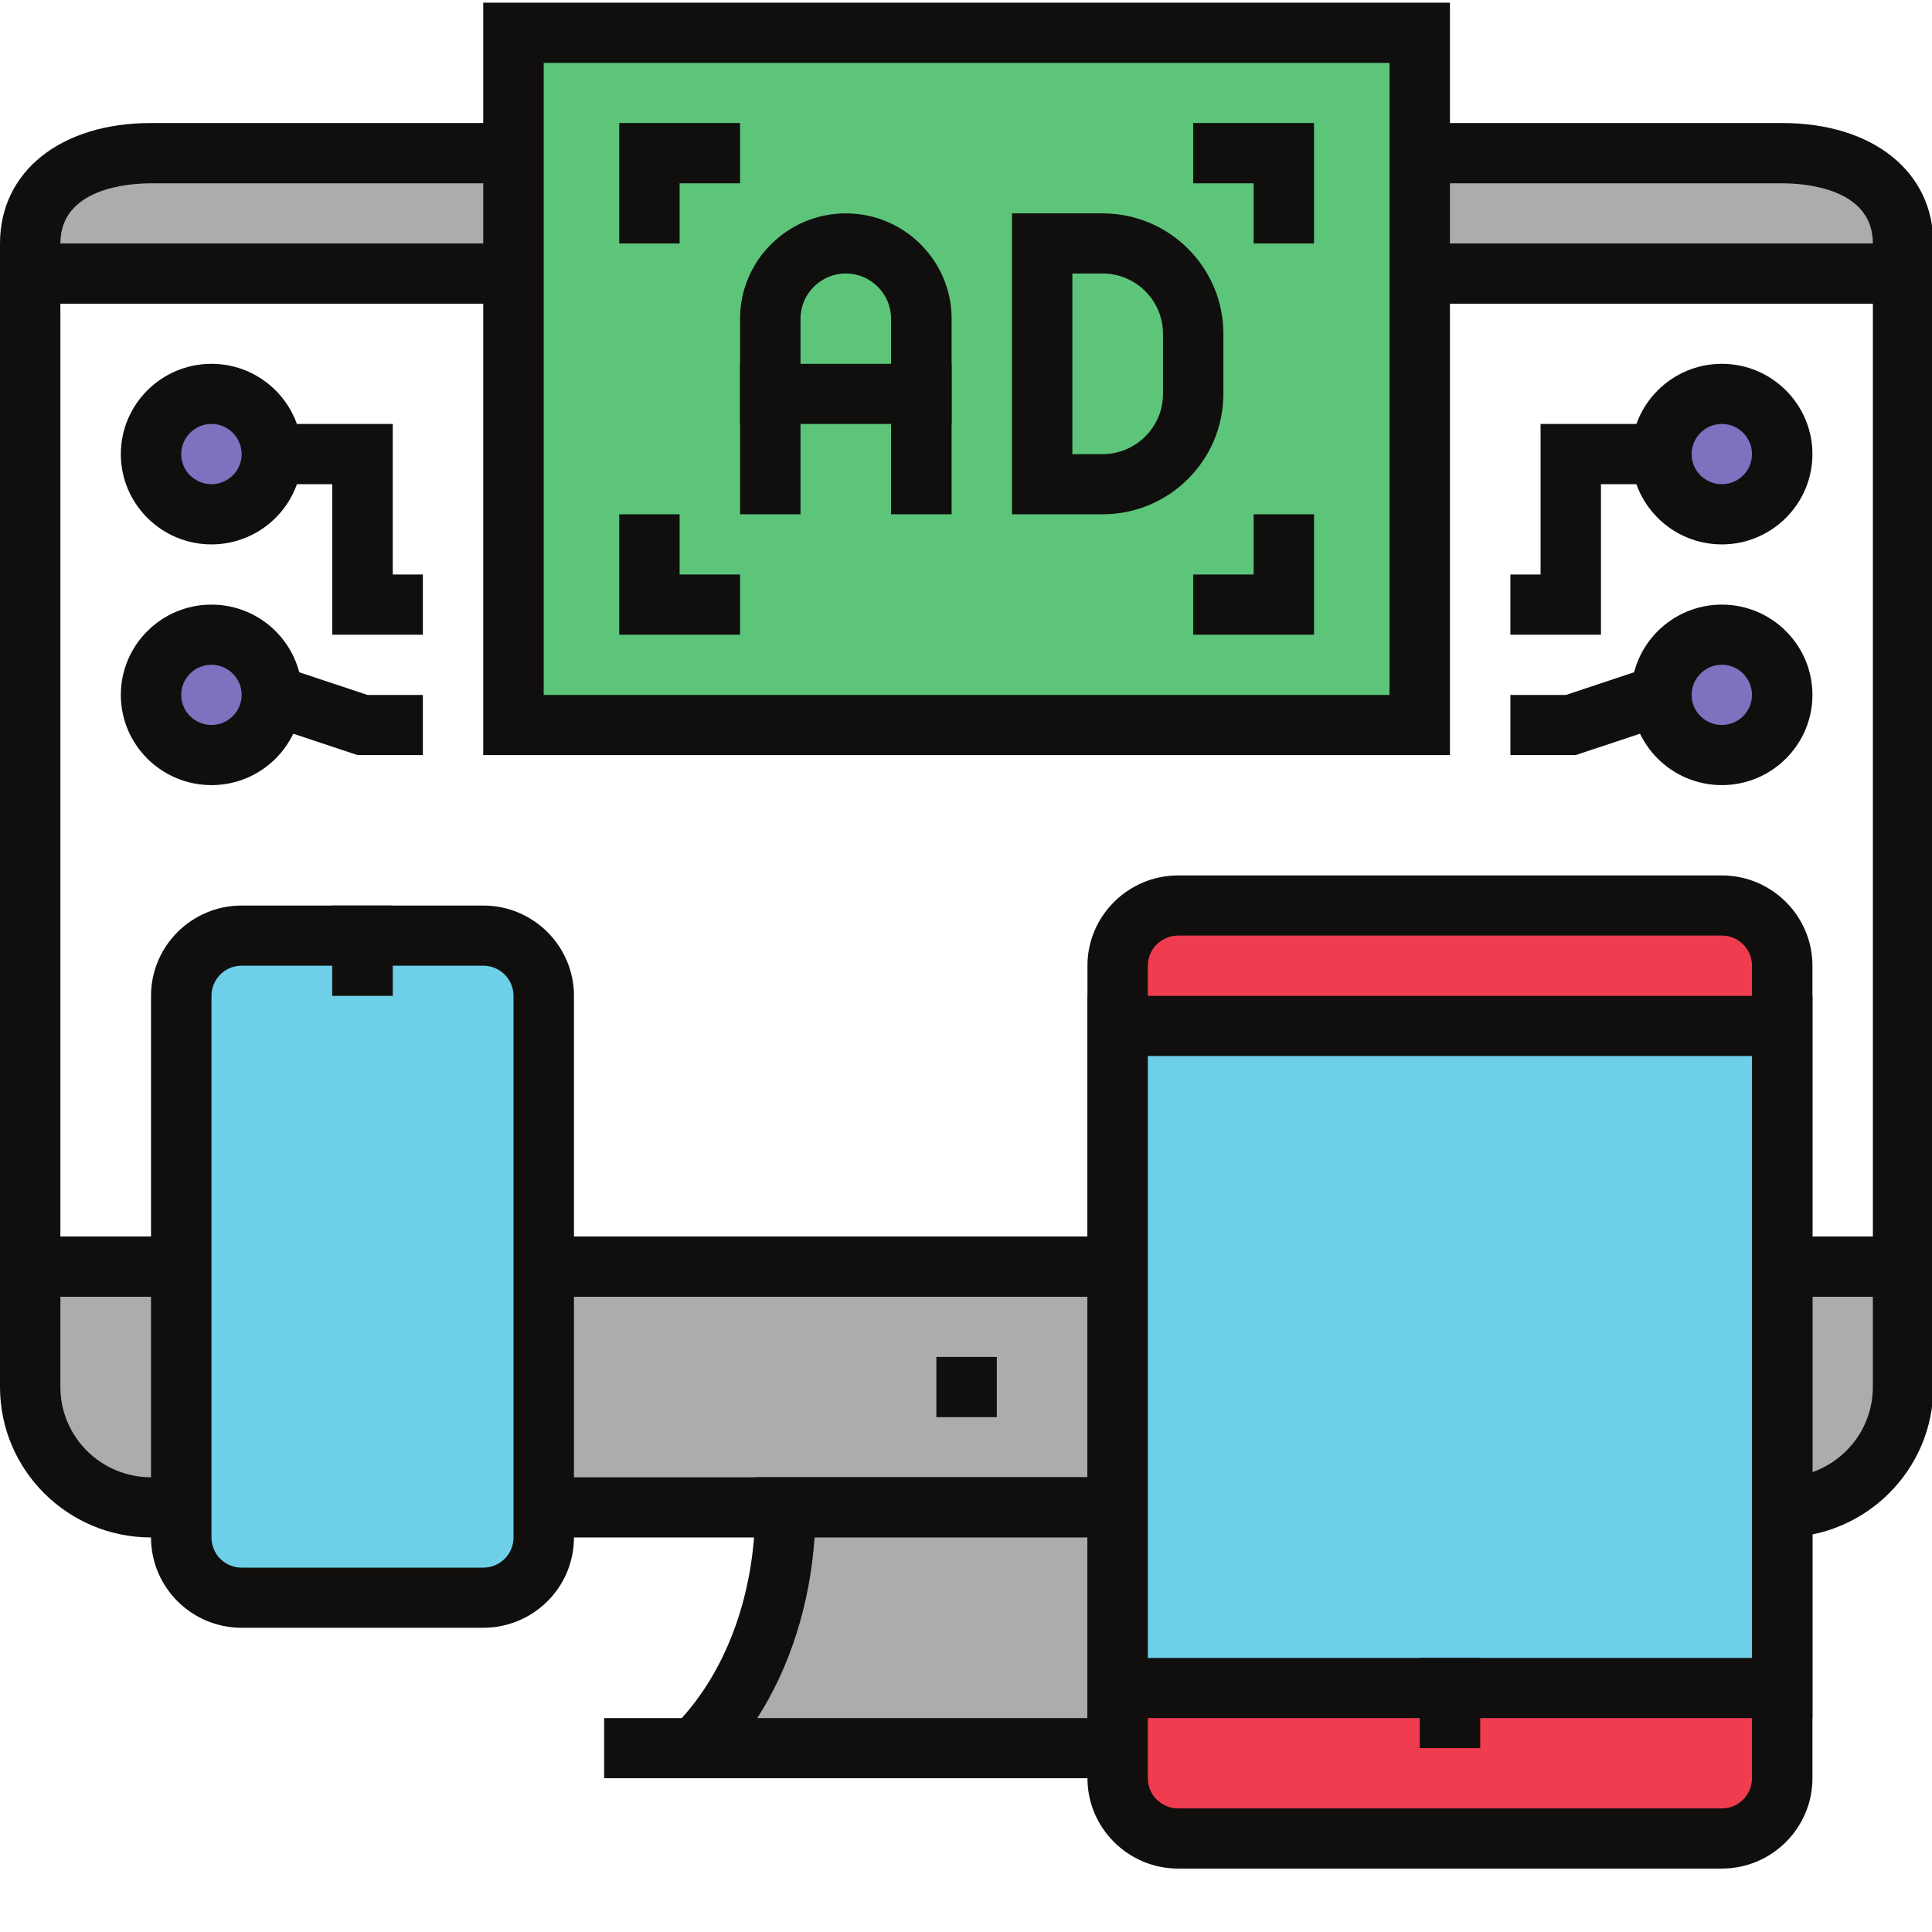
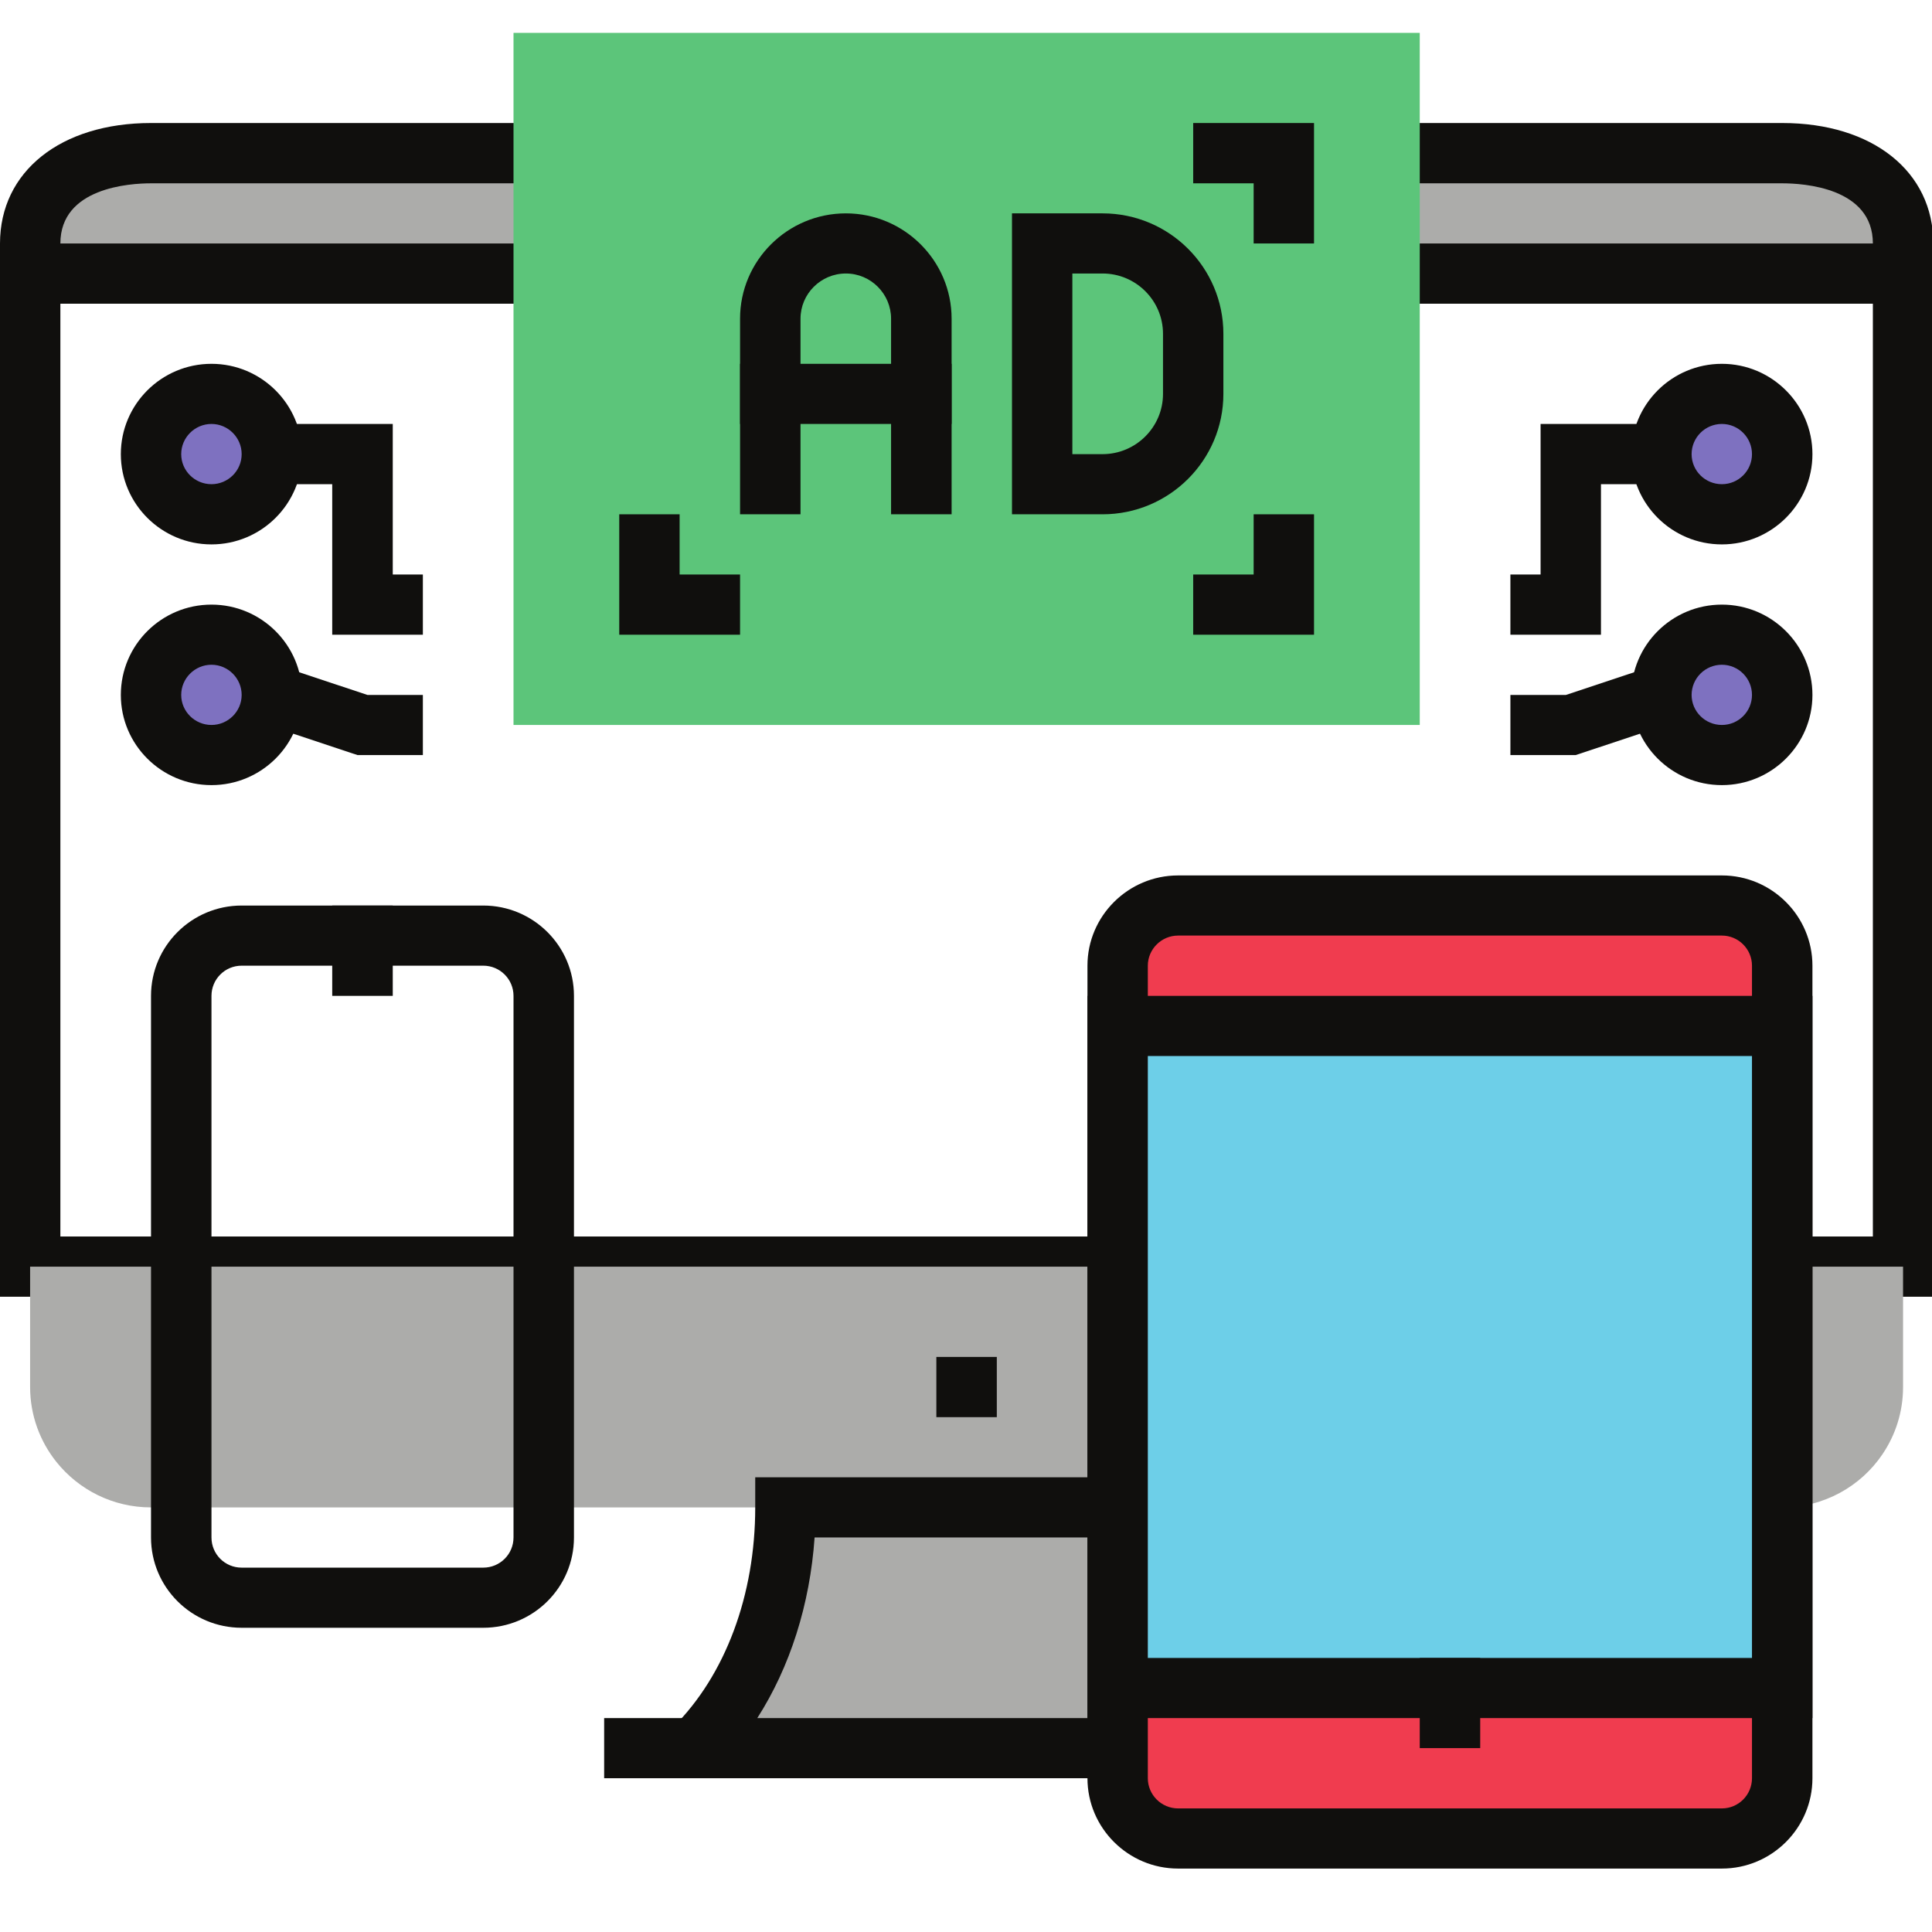
<svg xmlns="http://www.w3.org/2000/svg" width="128" zoomAndPan="magnify" viewBox="0 0 96 96" height="128" preserveAspectRatio="xMidYMid meet" version="1.0">
  <defs>
    <clipPath id="ed28cbb1b1">
      <path d="M 0 12.078 L 96 12.078 L 96 65 L 0 65 Z M 0 12.078 " clip-rule="nonzero" />
    </clipPath>
    <clipPath id="7133757c3a">
-       <path d="M 0 61.156 L 96 61.156 L 96 77 L 0 77 Z M 0 61.156 " clip-rule="nonzero" />
-     </clipPath>
+       </clipPath>
    <clipPath id="44c8ca991c">
      <path d="M 54 43 L 90.539 43 L 90.539 92.848 L 54 92.848 Z M 54 43 " clip-rule="nonzero" />
    </clipPath>
  </defs>
  <g clip-path="url(#ed28cbb1b1)">
    <path fill="#100f0d" d="M 3 61.441 L 93.062 61.441 L 93.062 15.09 L 3 15.09 Z M 96.066 64.434 L 0 64.434 L 0 12.098 L 96.066 12.098 L 96.066 64.434 " fill-opacity="1" fill-rule="nonzero" />
  </g>
  <path fill="#100f0d" d="M 66.043 88.359 L 30.02 88.359 L 30.02 85.371 L 66.043 85.371 L 66.043 88.359 " fill-opacity="1" fill-rule="nonzero" />
  <path fill="#acacaa" d="M 1.496 68.918 L 1.496 62.941 L 94.562 62.941 L 94.562 68.918 C 94.562 70.164 94.184 71.309 93.535 72.266 C 92.461 73.855 90.629 74.902 88.559 74.902 L 7.504 74.902 C 5.602 74.902 3.906 74.02 2.805 72.645 C 1.988 71.625 1.496 70.328 1.496 68.918 " fill-opacity="1" fill-rule="nonzero" />
  <g clip-path="url(#7133757c3a)">
    <path fill="#100f0d" d="M 3 64.434 L 3 68.918 C 3 71.395 5.02 73.406 7.504 73.406 L 88.559 73.406 C 91.039 73.406 93.062 71.395 93.062 68.918 L 93.062 64.434 Z M 88.559 76.395 L 7.504 76.395 C 3.363 76.395 0 73.043 0 68.918 L 0 61.441 L 96.066 61.441 L 96.066 68.918 C 96.066 73.043 92.695 76.395 88.559 76.395 " fill-opacity="1" fill-rule="nonzero" />
  </g>
  <path fill="#acacaa" d="M 61.539 86.863 L 34.52 86.863 C 37.527 83.875 39.023 79.387 39.023 74.902 L 57.035 74.902 C 57.035 79.387 58.539 83.875 61.539 86.863 " fill-opacity="1" fill-rule="nonzero" />
  <path fill="#100f0d" d="M 37.629 85.371 L 58.43 85.371 C 56.812 82.836 55.816 79.727 55.59 76.395 L 40.477 76.395 C 40.246 79.727 39.254 82.836 37.629 85.371 Z M 65.164 88.359 L 30.898 88.359 L 33.465 85.805 C 36.043 83.234 37.527 79.262 37.527 74.902 L 37.527 73.406 L 58.539 73.406 L 58.539 74.902 C 58.539 79.262 60.02 83.234 62.602 85.805 L 65.164 88.359 " fill-opacity="1" fill-rule="nonzero" />
  <path fill="#100f0d" d="M 46.527 70.418 L 46.527 67.426 L 49.531 67.426 L 49.531 70.418 C 46.527 70.418 49.531 70.418 46.527 70.418 " fill-opacity="1" fill-rule="nonzero" />
  <path fill="#acacaa" d="M 88.559 7.613 C 90.355 7.613 91.965 8.051 93.062 8.93 C 93.996 9.668 94.562 10.727 94.562 12.098 L 94.562 13.59 L 1.496 13.59 L 1.496 12.098 C 1.496 10.602 2.176 9.48 3.262 8.73 C 4.344 7.984 5.848 7.613 7.504 7.613 L 88.559 7.613 " fill-opacity="1" fill-rule="nonzero" />
  <path fill="#100f0d" d="M 3 12.098 L 93.062 12.098 C 93.062 9.32 89.613 9.109 88.559 9.109 L 7.504 9.109 C 6.449 9.109 3 9.32 3 12.098 Z M 96.066 15.09 L 0 15.09 L 0 12.098 C 0 8.52 3.016 6.113 7.504 6.113 L 88.559 6.113 C 93.047 6.113 96.066 8.52 96.066 12.098 L 96.066 15.09 " fill-opacity="1" fill-rule="nonzero" />
-   <path fill="#6dcfe8" d="M 24.012 79.387 L 12.008 79.387 C 11.176 79.387 10.43 79.055 9.887 78.512 C 9.34 77.973 9.004 77.227 9.004 76.395 L 9.004 49.484 C 9.004 48.441 9.535 47.531 10.34 46.992 C 10.816 46.676 11.391 46.488 12.008 46.488 L 24.012 46.488 C 24.773 46.488 25.469 46.773 26 47.234 C 26.625 47.785 27.016 48.586 27.016 49.484 L 27.016 76.395 C 27.016 77.227 26.684 77.973 26.141 78.512 C 25.594 79.055 24.844 79.387 24.012 79.387 " fill-opacity="1" fill-rule="nonzero" />
  <path fill="#100f0d" d="M 12.008 47.984 C 11.176 47.984 10.508 48.656 10.508 49.484 L 10.508 76.395 C 10.508 77.227 11.176 77.895 12.008 77.895 L 24.012 77.895 C 24.844 77.895 25.516 77.227 25.516 76.395 L 25.516 49.484 C 25.516 48.656 24.844 47.984 24.012 47.984 Z M 24.012 80.883 L 12.008 80.883 C 9.523 80.883 7.504 78.875 7.504 76.395 L 7.504 49.484 C 7.504 47.008 9.523 44.996 12.008 44.996 L 24.012 44.996 C 26.5 44.996 28.52 47.008 28.52 49.484 L 28.52 76.395 C 28.52 78.875 26.5 80.883 24.012 80.883 " fill-opacity="1" fill-rule="nonzero" />
  <path fill="#100f0d" d="M 19.516 49.484 L 16.508 49.484 L 16.508 44.996 L 19.516 44.996 L 19.516 49.484 " fill-opacity="1" fill-rule="nonzero" />
  <path fill="#f03c4f" d="M 85.559 91.352 L 58.539 91.352 C 57.805 91.352 57.129 91.086 56.609 90.652 C 55.953 90.102 55.539 89.277 55.539 88.359 L 55.539 47.984 C 55.539 47.164 55.871 46.41 56.418 45.871 C 56.957 45.328 57.711 44.996 58.539 44.996 L 85.559 44.996 C 86.344 44.996 87.062 45.297 87.598 45.793 C 88.191 46.34 88.559 47.121 88.559 47.984 L 88.559 88.359 C 88.559 89.312 88.113 90.16 87.414 90.707 C 86.906 91.113 86.262 91.352 85.559 91.352 " fill-opacity="1" fill-rule="nonzero" />
  <g clip-path="url(#44c8ca991c)">
    <path fill="#100f0d" d="M 58.539 46.488 C 57.711 46.488 57.035 47.164 57.035 47.984 L 57.035 88.359 C 57.035 89.184 57.711 89.859 58.539 89.859 L 85.559 89.859 C 86.387 89.859 87.055 89.184 87.055 88.359 L 87.055 47.984 C 87.055 47.164 86.387 46.488 85.559 46.488 Z M 85.559 92.848 L 58.539 92.848 C 56.059 92.848 54.035 90.832 54.035 88.359 L 54.035 47.984 C 54.035 45.516 56.059 43.5 58.539 43.5 L 85.559 43.5 C 88.039 43.5 90.059 45.516 90.059 47.984 L 90.059 88.359 C 90.059 90.832 88.039 92.848 85.559 92.848 " fill-opacity="1" fill-rule="nonzero" />
  </g>
  <path fill="#6dcfe8" d="M 88.559 83.875 L 55.539 83.875 L 55.539 50.977 L 88.559 50.977 L 88.559 83.875 " fill-opacity="1" fill-rule="nonzero" />
  <path fill="#100f0d" d="M 57.035 82.383 L 87.055 82.383 L 87.055 52.473 L 57.035 52.473 Z M 90.059 85.371 L 54.035 85.371 L 54.035 49.484 L 90.059 49.484 L 90.059 85.371 " fill-opacity="1" fill-rule="nonzero" />
  <path fill="#100f0d" d="M 73.551 86.863 L 70.547 86.863 L 70.547 82.383 L 73.551 82.383 L 73.551 86.863 " fill-opacity="1" fill-rule="nonzero" />
  <path fill="#5cc57a" d="M 25.516 36.023 L 70.547 36.023 L 70.547 1.633 L 25.516 1.633 L 25.516 36.023 " fill-opacity="1" fill-rule="nonzero" />
-   <path fill="#100f0d" d="M 27.016 34.531 L 69.043 34.531 L 69.043 3.125 L 27.016 3.125 Z M 72.047 37.52 L 24.012 37.52 L 24.012 0.133 L 72.047 0.133 L 72.047 37.52 " fill-opacity="1" fill-rule="nonzero" />
  <path fill="#100f0d" d="M 47.285 25.555 L 44.277 25.555 L 44.277 15.836 C 44.277 14.602 43.27 13.59 42.031 13.59 C 40.785 13.59 39.777 14.602 39.777 15.836 L 39.777 25.555 L 36.773 25.555 L 36.773 15.836 C 36.773 12.949 39.133 10.602 42.031 10.602 C 44.922 10.602 47.285 12.949 47.285 15.836 L 47.285 25.555 " fill-opacity="1" fill-rule="nonzero" />
  <path fill="#100f0d" d="M 47.285 21.066 L 36.773 21.066 L 36.773 18.078 L 47.285 18.078 L 47.285 21.066 " fill-opacity="1" fill-rule="nonzero" />
  <path fill="#100f0d" d="M 53.285 22.566 L 54.785 22.566 C 56.441 22.566 57.789 21.223 57.789 19.574 L 57.789 16.586 C 57.789 14.934 56.441 13.59 54.785 13.59 L 53.285 13.59 Z M 54.785 25.555 L 50.285 25.555 L 50.285 10.602 L 54.785 10.602 C 58.098 10.602 60.789 13.285 60.789 16.586 L 60.789 19.574 C 60.789 22.871 58.098 25.555 54.785 25.555 " fill-opacity="1" fill-rule="nonzero" />
-   <path fill="#100f0d" d="M 33.77 12.098 L 30.77 12.098 L 30.77 6.113 L 36.773 6.113 L 36.773 9.109 L 33.77 9.109 L 33.77 12.098 " fill-opacity="1" fill-rule="nonzero" />
  <path fill="#100f0d" d="M 65.293 12.098 L 62.293 12.098 L 62.293 9.109 L 59.289 9.109 L 59.289 6.113 L 65.293 6.113 L 65.293 12.098 " fill-opacity="1" fill-rule="nonzero" />
  <path fill="#100f0d" d="M 65.293 31.539 L 59.289 31.539 L 59.289 28.547 L 62.293 28.547 L 62.293 25.555 L 65.293 25.555 L 65.293 31.539 " fill-opacity="1" fill-rule="nonzero" />
  <path fill="#100f0d" d="M 36.773 31.539 L 30.77 31.539 L 30.77 25.555 L 33.77 25.555 L 33.77 28.547 L 36.773 28.547 L 36.773 31.539 " fill-opacity="1" fill-rule="nonzero" />
  <path fill="#100f0d" d="M 21.012 31.539 L 16.508 31.539 L 16.508 24.059 L 12.008 24.059 L 12.008 21.066 L 19.516 21.066 L 19.516 28.547 L 21.012 28.547 L 21.012 31.539 " fill-opacity="1" fill-rule="nonzero" />
  <path fill="#7e71c0" d="M 10.508 19.574 C 12.164 19.574 13.508 20.914 13.508 22.566 C 13.508 24.219 12.164 25.555 10.508 25.555 C 8.848 25.555 7.504 24.219 7.504 22.566 C 7.504 20.914 8.848 19.574 10.508 19.574 " fill-opacity="1" fill-rule="nonzero" />
  <path fill="#100f0d" d="M 10.508 21.066 C 9.68 21.066 9.004 21.742 9.004 22.566 C 9.004 23.391 9.68 24.059 10.508 24.059 C 11.332 24.059 12.008 23.391 12.008 22.566 C 12.008 21.742 11.332 21.066 10.508 21.066 Z M 10.508 27.051 C 8.02 27.051 6.004 25.035 6.004 22.566 C 6.004 20.094 8.02 18.078 10.508 18.078 C 12.992 18.078 15.012 20.094 15.012 22.566 C 15.012 25.035 12.992 27.051 10.508 27.051 " fill-opacity="1" fill-rule="nonzero" />
  <path fill="#7bd4ea" d="M 19.516 36.023 L 18.012 36.023 L 13.508 34.531 Z M 19.516 36.023 " fill-opacity="1" fill-rule="nonzero" />
  <path fill="#100f0d" d="M 21.012 37.52 L 17.766 37.52 L 11.609 35.473 L 12.555 32.637 L 18.258 34.531 L 21.012 34.531 L 21.012 37.52 " fill-opacity="1" fill-rule="nonzero" />
  <path fill="#7e71c0" d="M 10.508 31.539 C 12.164 31.539 13.508 32.875 13.508 34.531 C 13.508 36.184 12.164 37.52 10.508 37.52 C 8.848 37.52 7.504 36.184 7.504 34.531 C 7.504 32.875 8.848 31.539 10.508 31.539 " fill-opacity="1" fill-rule="nonzero" />
  <path fill="#100f0d" d="M 10.508 33.031 C 9.68 33.031 9.004 33.707 9.004 34.531 C 9.004 35.352 9.68 36.023 10.508 36.023 C 11.332 36.023 12.008 35.352 12.008 34.531 C 12.008 33.707 11.332 33.031 10.508 33.031 Z M 10.508 39.012 C 8.02 39.012 6.004 37 6.004 34.531 C 6.004 32.055 8.02 30.043 10.508 30.043 C 12.992 30.043 15.012 32.055 15.012 34.531 C 15.012 37 12.992 39.012 10.508 39.012 " fill-opacity="1" fill-rule="nonzero" />
  <path fill="#100f0d" d="M 79.551 31.539 L 75.051 31.539 L 75.051 28.547 L 76.551 28.547 L 76.551 21.066 L 84.055 21.066 L 84.055 24.059 L 79.551 24.059 L 79.551 31.539 " fill-opacity="1" fill-rule="nonzero" />
  <path fill="#7e71c0" d="M 85.559 19.574 C 83.898 19.574 82.551 20.914 82.551 22.566 C 82.551 24.219 83.898 25.555 85.559 25.555 C 87.211 25.555 88.559 24.219 88.559 22.566 C 88.559 20.914 87.211 19.574 85.559 19.574 " fill-opacity="1" fill-rule="nonzero" />
  <path fill="#100f0d" d="M 85.559 21.066 C 84.727 21.066 84.055 21.742 84.055 22.566 C 84.055 23.391 84.727 24.059 85.559 24.059 C 86.387 24.059 87.055 23.391 87.055 22.566 C 87.055 21.742 86.387 21.066 85.559 21.066 Z M 85.559 27.051 C 83.07 27.051 81.055 25.035 81.055 22.566 C 81.055 20.094 83.07 18.078 85.559 18.078 C 88.039 18.078 90.059 20.094 90.059 22.566 C 90.059 25.035 88.039 27.051 85.559 27.051 " fill-opacity="1" fill-rule="nonzero" />
-   <path fill="#7bd4ea" d="M 76.551 36.023 L 78.055 36.023 L 82.551 34.531 Z M 76.551 36.023 " fill-opacity="1" fill-rule="nonzero" />
  <path fill="#100f0d" d="M 78.293 37.52 L 75.051 37.52 L 75.051 34.531 L 77.809 34.531 L 83.504 32.637 L 84.449 35.473 L 78.293 37.52 " fill-opacity="1" fill-rule="nonzero" />
  <path fill="#7e71c0" d="M 85.559 31.539 C 83.898 31.539 82.551 32.875 82.551 34.531 C 82.551 36.184 83.898 37.52 85.559 37.52 C 87.211 37.52 88.559 36.184 88.559 34.531 C 88.559 32.875 87.211 31.539 85.559 31.539 " fill-opacity="1" fill-rule="nonzero" />
  <path fill="#100f0d" d="M 85.559 33.031 C 84.727 33.031 84.055 33.707 84.055 34.531 C 84.055 35.352 84.727 36.023 85.559 36.023 C 86.387 36.023 87.055 35.352 87.055 34.531 C 87.055 33.707 86.387 33.031 85.559 33.031 Z M 85.559 39.012 C 83.07 39.012 81.055 37 81.055 34.531 C 81.055 32.055 83.07 30.043 85.559 30.043 C 88.039 30.043 90.059 32.055 90.059 34.531 C 90.059 37 88.039 39.012 85.559 39.012 " fill-opacity="1" fill-rule="nonzero" />
</svg>